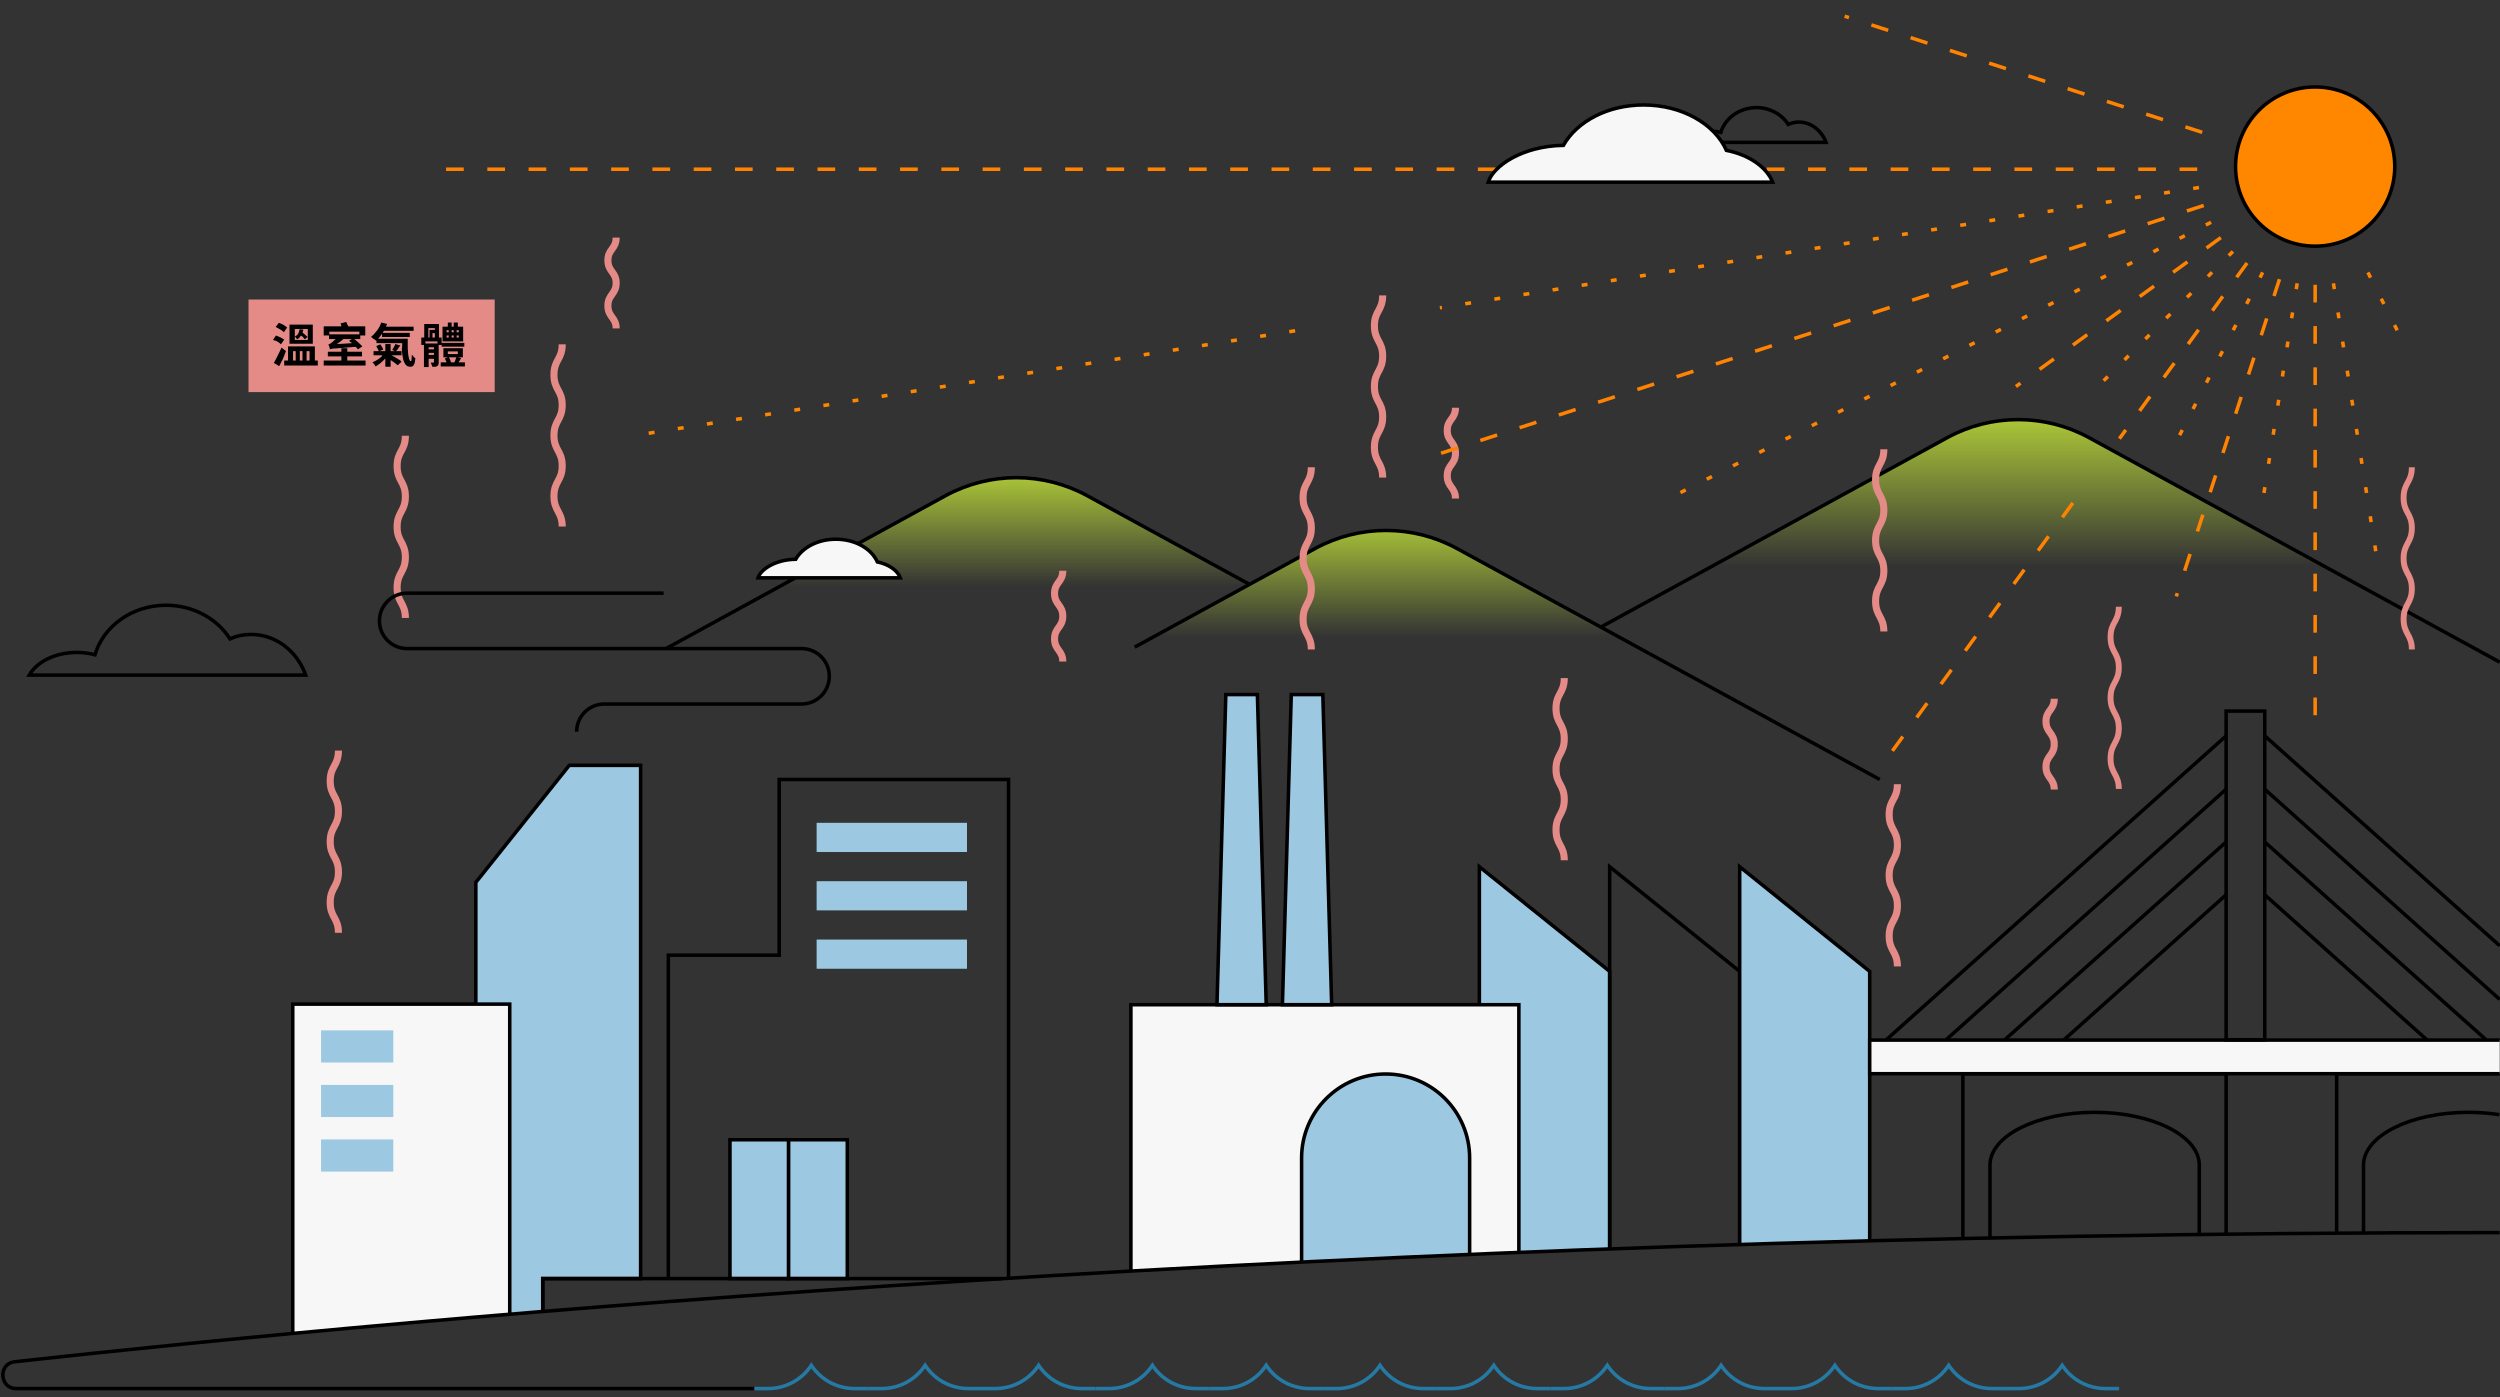
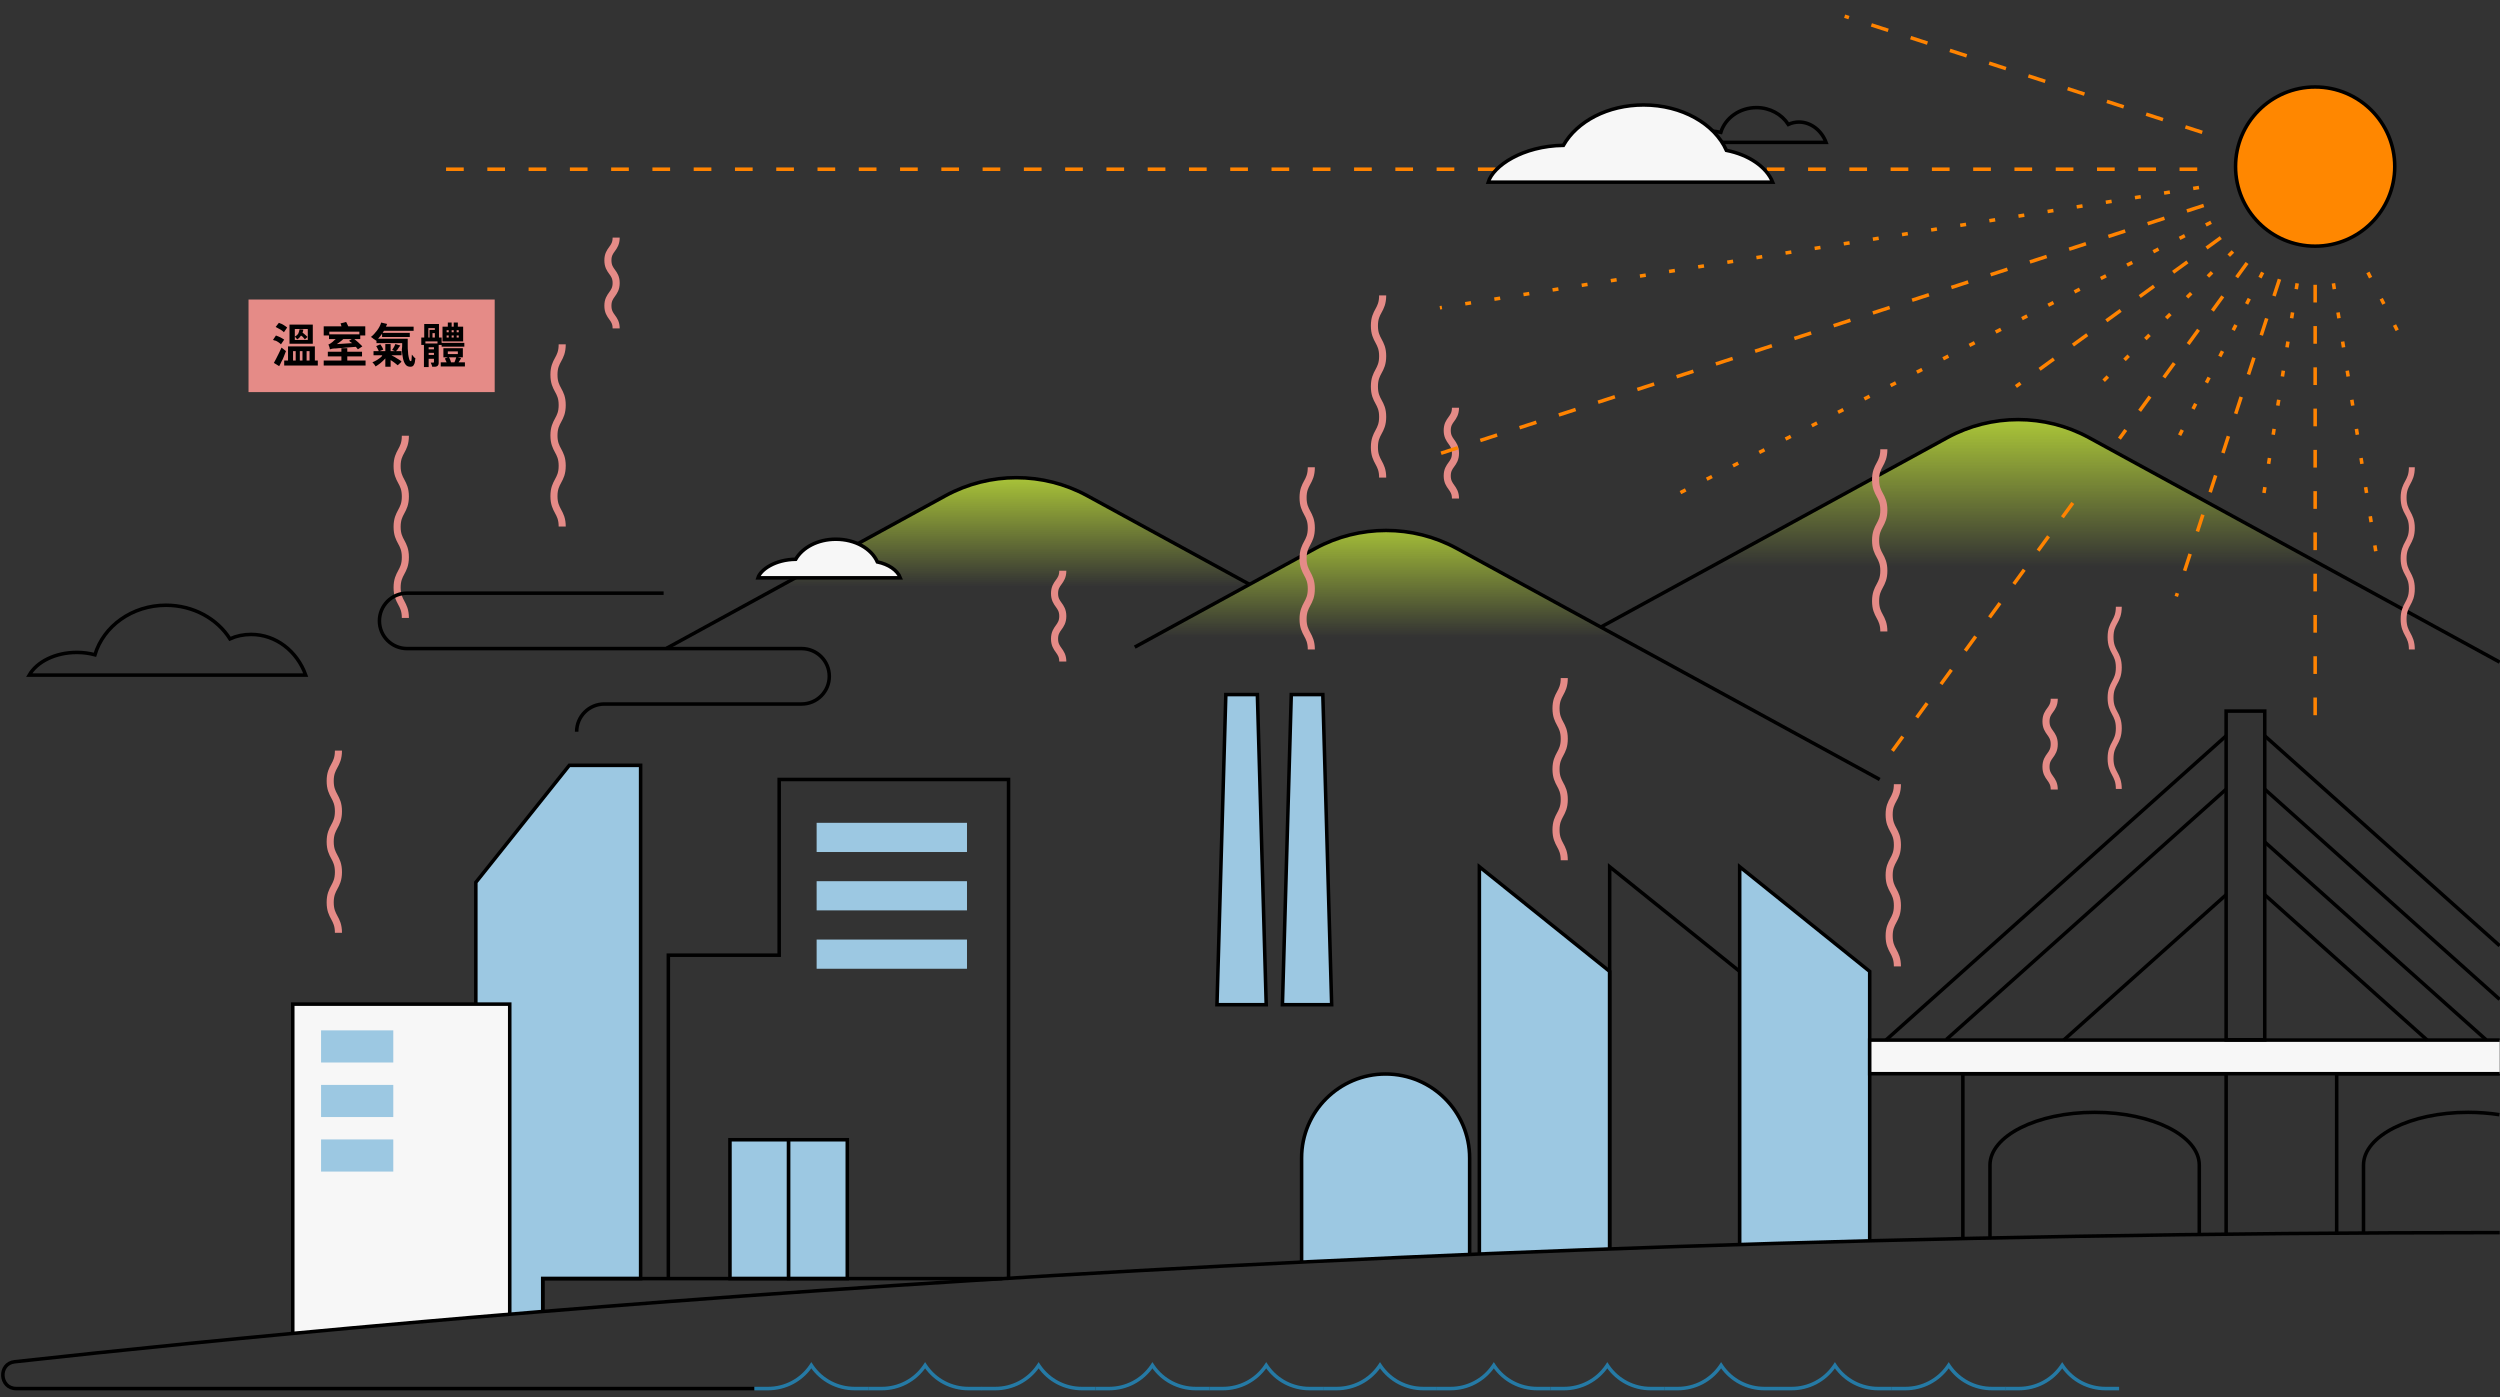
<svg xmlns="http://www.w3.org/2000/svg" version="1.1" id="ILLUSTRATION" x="0px" y="0px" viewBox="0 0 848 474" style="enable-background:new 0 0 848 474;" xml:space="preserve">
  <rect x="0" y="0" width="848" height="474" fill="#333333" stroke="none" />
  <style type="text/css">
	.st0{fill:none;stroke:#000000;stroke-width:1.2;stroke-miterlimit:10;}
	.st1{fill:url(#SVGID_1_);stroke:#000000;stroke-width:1.2;stroke-miterlimit:10;}
	
		.st2{fill:url(#SVGID_00000168819968989780968010000006304229483303529114_);stroke:#000000;stroke-width:1.2;stroke-miterlimit:10;}
	
		.st3{fill:url(#SVGID_00000080911010796671304590000000649371557391411384_);stroke:#000000;stroke-width:1.2;stroke-miterlimit:10;}
	.st4{fill:#FF8700;stroke:#000000;stroke-width:1.2;stroke-miterlimit:10;}
	.st5{fill:none;stroke:#E58B87;stroke-width:2.4;stroke-miterlimit:10;}
	.st6{fill:none;stroke:#E58B87;stroke-width:2;stroke-miterlimit:10;}
	.st7{fill:none;stroke:#FF8300;stroke-width:1.2;stroke-miterlimit:10;stroke-dasharray:0,0,0,0,6,8;}
	.st8{fill:none;stroke:#FF8300;stroke-width:1.2;stroke-miterlimit:10;stroke-dasharray:0,0,0,0,2,8;}
	.st9{fill:none;stroke:#FF8700;stroke-width:1.2;stroke-miterlimit:10;stroke-dasharray:0,0,0,0,2,8;}
	.st10{fill:#F7F7F7;stroke:#000000;stroke-width:1.2;stroke-miterlimit:10;}
	.st11{fill:#9CC8E2;stroke:#000000;stroke-width:1.2;stroke-miterlimit:10;}
	.st12{fill:#9CC8E2;}
	.st13{fill:none;stroke:#257AA5;stroke-width:1.2;stroke-miterlimit:10;}
	.st14{fill:#E58B87;}
	.st15{enable-background:new    ;}
</style>
  <polyline class="st0" points="755.1,418.6 755.1,364.2 746,364.2 675,364.2 665.8,364.2 665.8,420.1 " />
  <path class="st0" d="M675,419.9v-24.7c0-9.9,15.9-17.9,35.5-17.9s35.5,8,35.5,17.9v23.5" />
  <path class="st0" d="M801.7,418.1v-22.9c0-9.9,15.9-17.9,35.5-17.9c3.7,0,7.3,0.3,10.6,0.8" />
  <polyline class="st0" points="847.9,364.2 801.7,364.2 792.6,364.2 792.6,418.3 " />
  <linearGradient id="SVGID_1_" gradientUnits="userSpaceOnUse" x1="325" y1="274.94" x2="325" y2="312.55" gradientTransform="matrix(1 0 0 -1 0 473.89)">
    <stop offset="0" style="stop-color:#ABC638;stop-opacity:0" />
    <stop offset="1" style="stop-color:#ABC638" />
  </linearGradient>
  <path class="st1" d="M423.8,198.2l-55.1-30.1c-14.9-8.1-33-8.1-47.9,0l-94.7,51.8" />
  <linearGradient id="SVGID_00000028292630608321380520000009127360676022250657_" gradientUnits="userSpaceOnUse" x1="511.285" y1="257.87" x2="511.285" y2="296.61" gradientTransform="matrix(1 0 0 -1 0 473.89)">
    <stop offset="0" style="stop-color:#ABC638;stop-opacity:0" />
    <stop offset="1" style="stop-color:#ABC638" />
  </linearGradient>
  <path style="fill:url(#SVGID_00000028292630608321380520000009127360676022250657_);stroke:#000000;stroke-width:1.2;stroke-miterlimit:10;" d="  M637.6,264.4L494.1,186c-14.9-8.1-33-8.1-47.9,0l-61.3,33.5" />
  <linearGradient id="SVGID_00000052100602701601283070000002051618566032940442_" gradientUnits="userSpaceOnUse" x1="695.425" y1="281.75" x2="695.425" y2="331.51" gradientTransform="matrix(1 0 0 -1 0 473.89)">
    <stop offset="0" style="stop-color:#ABC638;stop-opacity:0" />
    <stop offset="1" style="stop-color:#ABC638" />
  </linearGradient>
  <path style="fill:url(#SVGID_00000052100602701601283070000002051618566032940442_);stroke:#000000;stroke-width:1.2;stroke-miterlimit:10;" d="  M847.9,224.6l-139.4-76.2c-14.9-8.1-33-8.1-47.9,0L543,212.7" />
  <circle class="st4" cx="785.3" cy="56.5" r="27" />
  <path class="st5" d="M190.7,116.8c0,5.2-2.8,5.2-2.8,10.3c0,5.2,2.8,5.2,2.8,10.3s-2.8,5.2-2.8,10.3s2.8,5.2,2.8,10.3  s-2.8,5.2-2.8,10.3s2.8,5.2,2.8,10.3" />
  <path class="st6" d="M718.7,205.8c0,5.2-2.8,5.2-2.8,10.3c0,5.2,2.8,5.2,2.8,10.3s-2.8,5.2-2.8,10.3s2.8,5.2,2.8,10.3  s-2.8,5.2-2.8,10.3s2.8,5.2,2.8,10.3" />
  <path class="st6" d="M818.1,158.5c0,5.2-2.8,5.2-2.8,10.3c0,5.2,2.8,5.2,2.8,10.3s-2.8,5.2-2.8,10.3s2.8,5.2,2.8,10.3  s-2.8,5.2-2.8,10.3s2.8,5.2,2.8,10.3" />
  <path class="st5" d="M137.5,147.8c0,5.2-2.8,5.2-2.8,10.3s2.8,5.2,2.8,10.3s-2.8,5.2-2.8,10.3s2.8,5.2,2.8,10.3s-2.8,5.2-2.8,10.3  s2.8,5.2,2.8,10.3" />
  <path class="st5" d="M114.8,254.6c0,5.2-2.8,5.2-2.8,10.3s2.8,5.2,2.8,10.3s-2.8,5.2-2.8,10.3s2.8,5.2,2.8,10.3s-2.8,5.2-2.8,10.3  s2.8,5.2,2.8,10.3" />
  <path class="st5" d="M444.8,158.5c0,5.2-2.8,5.2-2.8,10.3s2.8,5.2,2.8,10.3s-2.8,5.2-2.8,10.3s2.8,5.2,2.8,10.3s-2.8,5.2-2.8,10.3  s2.8,5.2,2.8,10.3" />
  <path class="st5" d="M469,100.2c0,5.2-2.8,5.2-2.8,10.3s2.8,5.2,2.8,10.3s-2.8,5.2-2.8,10.3c0,5.2,2.8,5.2,2.8,10.3  s-2.8,5.2-2.8,10.3s2.8,5.2,2.8,10.3" />
  <path class="st5" d="M530.6,230c0,5.2-2.8,5.2-2.8,10.3s2.8,5.2,2.8,10.3s-2.8,5.2-2.8,10.3s2.8,5.2,2.8,10.3s-2.8,5.2-2.8,10.3  s2.8,5.2,2.8,10.3" />
  <path class="st5" d="M643.6,266c0,5.2-2.8,5.2-2.8,10.3s2.8,5.2,2.8,10.3s-2.8,5.2-2.8,10.3s2.8,5.2,2.8,10.3s-2.8,5.2-2.8,10.3  s2.8,5.2,2.8,10.3" />
  <path class="st5" d="M639,152.4c0,5.2-2.8,5.2-2.8,10.3s2.8,5.2,2.8,10.3s-2.8,5.2-2.8,10.3s2.8,5.2,2.8,10.3s-2.8,5.2-2.8,10.3  s2.8,5.2,2.8,10.3" />
  <path class="st5" d="M360.5,193.6c0,3.9-2.8,3.9-2.8,7.7s2.8,3.9,2.8,7.7s-2.8,3.9-2.8,7.7s2.8,3.9,2.8,7.7" />
  <path class="st5" d="M209,80.6c0,3.9-2.8,3.9-2.8,7.7c0,3.9,2.8,3.9,2.8,7.7s-2.8,3.9-2.8,7.7c0,3.9,2.8,3.9,2.8,7.7" />
  <path class="st5" d="M493.7,138.3c0,3.9-2.8,3.9-2.8,7.7s2.8,3.9,2.8,7.7c0,3.9-2.8,3.9-2.8,7.7s2.8,3.9,2.8,7.7" />
  <path class="st5" d="M696.8,237c0,3.9-2.8,3.9-2.8,7.7s2.8,3.9,2.8,7.7c0,3.9-2.8,3.9-2.8,7.7s2.8,3.9,2.8,7.7" />
  <line class="st7" x1="785.3" y1="96.6" x2="785.3" y2="244.6" />
  <line class="st8" x1="779.2" y1="96.1" x2="767.5" y2="170" />
  <line class="st7" x1="773.2" y1="94.7" x2="738.2" y2="202.3" />
  <line class="st8" x1="767.5" y1="92.4" x2="737.1" y2="152" />
  <line class="st7" x1="703.1" y1="170.6" x2="640.3" y2="256.9" />
  <line class="st7" x1="762.2" y1="89.2" x2="718.9" y2="148.8" />
  <line class="st8" x1="757.4" y1="85.3" x2="708.9" y2="133.8" />
  <line class="st7" x1="753.3" y1="80.6" x2="683.8" y2="131.1" />
  <line class="st8" x1="750" y1="75.4" x2="563.1" y2="170.6" />
  <line class="st7" x1="747.5" y1="69.7" x2="488.6" y2="153.8" />
-   <line class="st9" x1="439.3" y1="112.2" x2="214.7" y2="147.8" />
  <line class="st9" x1="745.9" y1="63.6" x2="488.4" y2="104.4" />
  <line class="st7" x1="745.3" y1="57.4" x2="147.3" y2="57.4" />
  <line class="st7" x1="747" y1="44.9" x2="625.7" y2="5.5" />
  <line class="st8" x1="803.2" y1="92.4" x2="816.7" y2="119.1" />
  <line class="st8" x1="791.5" y1="96.1" x2="806.1" y2="188.5" />
  <path class="st0" d="M103.7,229c-2.9-8.1-10.1-13.8-18.5-13.8c-2.6,0-5,0.5-7.2,1.5c-4.3-6.8-12.4-11.4-21.7-11.4  c-11.5,0-21.2,7.1-24.1,16.8c-1.9-0.5-3.9-0.8-6.1-0.8c-7.4,0-13.6,3.2-16.2,7.7H103.7z" />
  <path class="st0" d="M619.4,48.3c-1.5-4-5.1-6.9-9.2-6.9c-1.3,0-2.5,0.3-3.6,0.8c-2.2-3.4-6.2-5.7-10.8-5.7  c-5.7,0-10.6,3.5-12.1,8.4c-1-0.2-2-0.4-3-0.4c-3.7,0-6.8,1.6-8.1,3.8C572.5,48.3,619.4,48.3,619.4,48.3z" />
  <path class="st10" d="M585.6,51c-4-9-15.1-15.4-28.1-15.4c-12.2,0-22.6,5.6-27.2,13.7c-13.9,0.2-23.8,7-25.5,12.5h96.5  C599.2,56.6,593.2,52.5,585.6,51L585.6,51z" />
  <path class="st10" d="M297.6,190.6c-2-4.5-7.5-7.7-14.1-7.7c-6.1,0-11.3,2.8-13.6,6.8c-7,0.1-11.9,3.5-12.8,6.3h48.3  C304.4,193.4,301.4,191.4,297.6,190.6L297.6,190.6z" />
  <polyline class="st11" points="161.4,446.7 161.4,299.3 193.1,259.6 217.3,259.6 217.3,433.7 184.1,433.7 184.1,444.8 " />
  <polyline class="st11" points="501.8,425.3 501.8,294 546,329.5 546,423.6 " />
  <polyline class="st0" points="546,423.6 546,294 590.1,329.5 590.1,422.4 " />
  <polyline class="st11" points="590.1,422.4 590.1,294 634.2,329.5 634.2,420.9 " />
-   <polyline class="st10" points="383.6,431.1 383.6,340.8 515.2,340.8 515.2,424.8 " />
  <path class="st11" d="M441.5,428.1v-35.3c0-15.8,12.8-28.5,28.5-28.5l0,0c15.8,0,28.5,12.8,28.5,28.5v32.7" />
  <polygon class="st11" points="429.5,340.8 412.8,340.8 415.8,235.6 426.5,235.6 " />
  <polygon class="st11" points="451.7,340.8 435,340.8 438,235.6 448.7,235.6 " />
  <polyline class="st0" points="342.1,433.6 342.1,264.4 264.3,264.4 264.3,324 226.7,324 226.7,433.7 " />
  <rect x="277" y="279.1" class="st12" width="51" height="9.9" />
  <rect x="277" y="298.9" class="st12" width="51" height="9.9" />
  <rect x="247.6" y="386.6" class="st11" width="19.9" height="47.1" />
  <rect x="267.5" y="386.6" class="st11" width="19.9" height="47.1" />
  <rect x="277" y="318.7" class="st12" width="51" height="9.9" />
  <polyline class="st10" points="99.3,452.3 99.3,340.6 172.9,340.6 172.9,445.8 " />
  <rect x="108.9" y="349.5" class="st12" width="24.5" height="10.9" />
  <rect x="108.9" y="368" class="st12" width="24.5" height="10.9" />
  <rect x="108.9" y="386.5" class="st12" width="24.5" height="10.9" />
  <polyline class="st0" points="340,433.7 184.1,433.7 184.1,444.8 " />
  <polyline class="st10" points="847.9,364.2 634.2,364.2 634.2,352.8 847.9,352.8 " />
  <path class="st0" d="M847.9,418.1c-394.4,0-706,28.7-842.9,43.8c-5.7,0.6-5.2,9.1,0.5,9.1h250.4" />
  <rect x="755.1" y="241.2" class="st0" width="13.1" height="111.5" />
  <line class="st0" x1="755.1" y1="249.6" x2="639.7" y2="352.8" />
  <line class="st0" x1="755.1" y1="267.7" x2="660.2" y2="352.6" />
-   <line class="st0" x1="755.1" y1="285.6" x2="680" y2="352.7" />
  <line class="st0" x1="755.1" y1="303.5" x2="700" y2="352.8" />
  <line class="st0" x1="768.2" y1="249.6" x2="847.9" y2="320.8" />
  <line class="st0" x1="768.2" y1="267.7" x2="847.9" y2="339" />
  <line class="st0" x1="768.2" y1="285.6" x2="843.3" y2="352.7" />
  <line class="st0" x1="768.2" y1="303.5" x2="823.3" y2="352.8" />
  <path class="st0" d="M225.1,201.2h-87c-5.2,0-9.4,4.2-9.4,9.4l0,0c0,5.2,4.2,9.4,9.4,9.4h133.8c5.2,0,9.4,4.2,9.4,9.4l0,0  c0,5.2-4.2,9.4-9.4,9.4H205c-5.2,0-9.4,4.2-9.4,9.4" />
  <path class="st13" d="M371.6,471H367c-5.8,0-11.2-2.8-14.5-7.6l-0.2-0.3l-0.2,0.3c-3.3,4.8-8.7,7.6-14.5,7.6h-4.6" />
  <path class="st13" d="M410.2,471h-4.6c-5.8,0-11.2-2.8-14.5-7.6l-0.2-0.3l-0.2,0.3c-3.3,4.8-8.7,7.6-14.5,7.6h-4.6" />
  <path class="st13" d="M294.5,471h-4.6c-5.8,0-11.2-2.8-14.5-7.6l-0.2-0.3l-0.2,0.3c-3.3,4.8-8.7,7.6-14.5,7.6h-4.6" />
  <path class="st13" d="M333.1,471h-4.6c-5.8,0-11.2-2.8-14.5-7.6l-0.2-0.3l-0.2,0.3c-3.3,4.8-8.7,7.6-14.5,7.6h-4.6" />
  <path class="st13" d="M526,471h-4.6c-5.8,0-11.2-2.8-14.5-7.6l-0.2-0.3l-0.2,0.3c-3.3,4.8-8.7,7.6-14.5,7.6h-4.6" />
  <path class="st13" d="M564.5,471h-4.6c-5.8,0-11.2-2.8-14.5-7.6l-0.2-0.3l-0.2,0.3c-3.3,4.8-8.7,7.6-14.5,7.6H526" />
  <path class="st13" d="M448.8,471h-4.6c-5.8,0-11.2-2.8-14.5-7.6l-0.2-0.3l-0.2,0.3c-3.3,4.8-8.7,7.6-14.5,7.6h-4.6" />
  <path class="st13" d="M487.4,471h-4.6c-5.8,0-11.2-2.8-14.5-7.6l-0.2-0.3l-0.2,0.3c-3.3,4.8-8.7,7.6-14.5,7.6h-4.6" />
  <path class="st13" d="M680.3,471h-4.6c-5.8,0-11.2-2.8-14.5-7.6l-0.2-0.3l-0.2,0.3c-3.3,4.8-8.7,7.6-14.5,7.6h-4.6" />
  <path class="st13" d="M718.8,471h-4.6c-5.8,0-11.2-2.8-14.5-7.6l-0.2-0.3l-0.2,0.3c-3.3,4.8-8.7,7.6-14.5,7.6h-4.6" />
  <path class="st13" d="M603.1,471h-4.6c-5.8,0-11.2-2.8-14.5-7.6l-0.2-0.3l-0.2,0.3c-3.3,4.8-8.7,7.6-14.5,7.6h-4.6" />
  <path class="st13" d="M641.7,471h-4.6c-5.8,0-11.2-2.8-14.5-7.6l-0.2-0.3l-0.2,0.3c-3.3,4.8-8.7,7.6-14.5,7.6h-4.6" />
  <rect x="84.3" y="101.6" class="st14" width="83.5" height="31.4" />
  <g class="st15">
    <path d="M92.6,115.3l1-1.5c0.3,0.1,0.7,0.3,1,0.4c0.4,0.2,0.7,0.3,1,0.5c0.3,0.2,0.6,0.4,0.8,0.5l-1.1,1.6   c-0.2-0.2-0.4-0.4-0.7-0.6c-0.3-0.2-0.6-0.4-1-0.6C93.3,115.6,92.9,115.4,92.6,115.3z M92.9,123.1c0.2-0.4,0.5-0.9,0.8-1.5   c0.3-0.6,0.6-1.2,0.9-1.8c0.3-0.6,0.6-1.3,0.9-1.9l1.5,1.2c-0.2,0.6-0.5,1.2-0.7,1.8s-0.5,1.2-0.8,1.7c-0.3,0.6-0.5,1.1-0.8,1.6   L92.9,123.1z M93.5,110.9l1.1-1.4c0.3,0.1,0.6,0.3,1,0.4c0.4,0.2,0.7,0.4,1,0.6s0.6,0.4,0.8,0.6l-1.1,1.6c-0.2-0.2-0.4-0.4-0.7-0.6   c-0.3-0.2-0.6-0.4-1-0.6C94.1,111.2,93.8,111.1,93.5,110.9z M96.4,122.3h11.4v1.7H96.4V122.3z M97.7,117.5h9.1v5.7h-1.8v-4.1H104   v4.1h-1.4v-4.1h-0.9v4.1h-1.4v-4.1h-0.9v4.1h-1.7V117.5z M98.2,110.1h7.9v6.5h-7.9V110.1z M101.6,111.7l1.3,0.1   c-0.1,0.7-0.4,1.3-0.7,1.9c-0.4,0.6-0.8,1.1-1.4,1.4c-0.1-0.1-0.2-0.3-0.4-0.5c-0.2-0.2-0.3-0.3-0.4-0.4c0.5-0.3,0.9-0.6,1.2-1.1   C101.4,112.7,101.5,112.2,101.6,111.7z M100,111.6v3.7h4.4v-3.7H100z M101.5,113.3l0.9-0.7c0.2,0.2,0.4,0.4,0.7,0.6   c0.2,0.2,0.5,0.4,0.7,0.6c0.2,0.2,0.4,0.4,0.5,0.5l-0.9,0.8c-0.1-0.2-0.3-0.3-0.5-0.6s-0.4-0.4-0.7-0.6   C101.9,113.7,101.7,113.5,101.5,113.3z" />
    <path d="M109.7,122.3H124v1.7h-14.2V122.3z M109.8,110.7h14.1v3.1h-2v-1.3h-10.2v1.3h-1.9V110.7z M111.2,119.3h11.6v1.6h-11.6   V119.3z M111.9,118.5c0-0.1-0.1-0.3-0.1-0.5s-0.1-0.4-0.2-0.6c-0.1-0.2-0.1-0.4-0.2-0.6c0.2,0,0.4-0.1,0.5-0.2   c0.2-0.1,0.4-0.2,0.6-0.4c0.2-0.1,0.4-0.3,0.7-0.6c0.3-0.3,0.7-0.6,1.1-0.9s0.8-0.8,1.1-1.2l1.5,1.1c-0.6,0.6-1.2,1.1-1.9,1.6   c-0.7,0.5-1.4,1-2,1.4v0c-0.2,0.1-0.4,0.2-0.5,0.3c-0.1,0.1-0.3,0.2-0.4,0.3C111.9,118.3,111.9,118.4,111.9,118.5z M111.6,113.4   h10.6v1.6h-10.6V113.4z M111.9,118.5l0-1.2l1-0.5l8-0.5c0,0.2,0.1,0.5,0.2,0.7s0.1,0.5,0.2,0.6c-1.5,0.1-2.8,0.2-3.9,0.3   c-1,0.1-1.9,0.2-2.5,0.2c-0.7,0.1-1.2,0.1-1.5,0.1c-0.4,0-0.6,0.1-0.8,0.1C112.2,118.4,112,118.5,111.9,118.5z M115.5,109.7   l1.9-0.5c0.2,0.3,0.3,0.6,0.5,1c0.2,0.3,0.3,0.7,0.3,0.9l-2,0.6c0-0.3-0.1-0.6-0.3-0.9S115.7,110,115.5,109.7z M115.8,118.1h2v5h-2   V118.1z M118.4,115.6l1.4-0.9c0.4,0.3,0.7,0.6,1.1,0.9c0.4,0.3,0.8,0.7,1.1,1c0.4,0.3,0.7,0.7,0.9,0.9l-1.5,1   c-0.2-0.3-0.5-0.6-0.8-1c-0.3-0.4-0.7-0.7-1.1-1.1C119.1,116.2,118.7,115.9,118.4,115.6z" />
    <path d="M129.3,109.4l2,0.5c-0.3,0.7-0.6,1.5-1,2.2s-0.8,1.3-1.3,1.9c-0.5,0.6-0.9,1.1-1.4,1.6c-0.1-0.1-0.3-0.3-0.5-0.4   s-0.5-0.3-0.7-0.5s-0.4-0.3-0.6-0.4c0.8-0.6,1.4-1.3,2.1-2.2C128.5,111.3,129,110.4,129.3,109.4z M130.3,119.7l1.4,0.5   c-0.3,0.5-0.7,1.1-1.2,1.6c-0.5,0.5-1,1-1.5,1.4s-1.1,0.8-1.6,1.1c-0.1-0.2-0.2-0.3-0.3-0.5s-0.3-0.3-0.4-0.5   c-0.1-0.2-0.3-0.3-0.4-0.4c0.5-0.2,1.1-0.5,1.6-0.8c0.5-0.3,1-0.7,1.5-1.1C129.6,120.5,130,120.1,130.3,119.7z M126.7,119.1h9.5   v1.4h-9.5V119.1z M127.6,117.4l1.4-0.6c0.2,0.3,0.4,0.6,0.6,0.9s0.3,0.7,0.4,0.9l-1.5,0.6c-0.1-0.3-0.2-0.6-0.4-0.9   C128,118,127.8,117.7,127.6,117.4z M127.7,114.9h9.2v1.5h-9.2V114.9z M129.4,110.8h10.9v1.4h-10.9V110.8z M129.6,112.9h9.4v1.4   h-9.4V112.9z M130.7,116.7h1.8v7.7h-1.8V116.7z M131.4,121.4l1.2-1c0.4,0.2,0.8,0.5,1.3,0.7c0.5,0.3,0.9,0.6,1.3,0.8s0.8,0.5,1,0.8   l-1.3,1.2c-0.3-0.2-0.6-0.5-1-0.8c-0.4-0.3-0.8-0.6-1.3-0.9C132.2,121.8,131.8,121.6,131.4,121.4z M134.1,116.7l1.7,0.5   c-0.3,0.4-0.6,0.7-0.8,1.1s-0.5,0.6-0.8,0.9l-1.2-0.5c0.1-0.2,0.3-0.4,0.4-0.6c0.1-0.2,0.3-0.5,0.4-0.7   C133.9,117.2,134,116.9,134.1,116.7z M136.4,114.9h1.9c0,0.8,0,1.6,0,2.3c0,0.8,0,1.4,0.1,2.1c0,0.6,0.1,1.2,0.2,1.7   c0.1,0.5,0.2,0.8,0.3,1.1s0.3,0.4,0.5,0.4c0.1,0,0.2-0.2,0.2-0.6s0.1-0.9,0.1-1.6c0.2,0.2,0.4,0.4,0.6,0.7s0.4,0.4,0.6,0.5   c-0.1,1-0.2,1.8-0.5,2.2c-0.2,0.5-0.6,0.7-1.2,0.7c-0.7,0-1.2-0.2-1.6-0.7c-0.4-0.5-0.7-1.2-0.9-2.1c-0.2-0.9-0.3-1.9-0.4-3   C136.5,117.4,136.4,116.2,136.4,114.9z" />
    <path d="M142.9,114.5h6.9v2.5h-1.4v-1.2h-4.1v1.2h-1.4V114.5z M143.8,109.9h5.1v5.2h-1.4v-3.8h-2.2v3.8h-1.4V109.9z M143.8,116.5   h4.3v1.3h-2.7v6.7h-1.6V116.5z M144.7,118.5h3.5v1.2h-3.5V118.5z M144.7,120.4h3.5v1.3h-3.5V120.4z M145.7,111.9h2.6v1.1h-1.6v1.9   h-1V111.9z M147.2,116.5h1.6v6.4c0,0.4,0,0.6-0.1,0.8s-0.2,0.4-0.4,0.5c-0.2,0.1-0.5,0.2-0.7,0.2c-0.3,0-0.6,0-1,0   c0-0.2-0.1-0.5-0.2-0.7c-0.1-0.3-0.2-0.5-0.3-0.7c0.2,0,0.4,0,0.5,0c0.2,0,0.3,0,0.4,0c0.1,0,0.2-0.1,0.2-0.2V116.5z M149.5,122.9   h8.2v1.4h-8.2V122.9z M149.8,116.3h7.7v1.3h-7.7V116.3z M150.1,110.8h7v5h-7V110.8z M150.4,118.1h6.6v3.1h-6.6V118.1z M150.9,121.6   l1.3-0.5c0.2,0.3,0.4,0.6,0.5,0.9c0.1,0.3,0.2,0.6,0.3,0.9l-1.4,0.5c0-0.3-0.1-0.6-0.3-0.9S151.1,121.9,150.9,121.6z M151.5,112   v0.7h4.1V112H151.5z M151.5,113.8v0.7h4.1v-0.7H151.5z M151.9,119.2v0.9h3.4v-0.9H151.9z M151.9,109.4h1.3v2.2h-1.3V109.4z    M152.2,111.3h1v3.9h-1V111.3z M153.9,109.4h1.4v2.2h-1.4V109.4z M153.9,111.3h1v3.9h-1V111.3z M154.8,121.1l1.6,0.4   c-0.2,0.4-0.4,0.7-0.6,1s-0.4,0.6-0.5,0.9l-1.2-0.4c0.1-0.3,0.3-0.6,0.4-1S154.7,121.4,154.8,121.1z" />
  </g>
</svg>